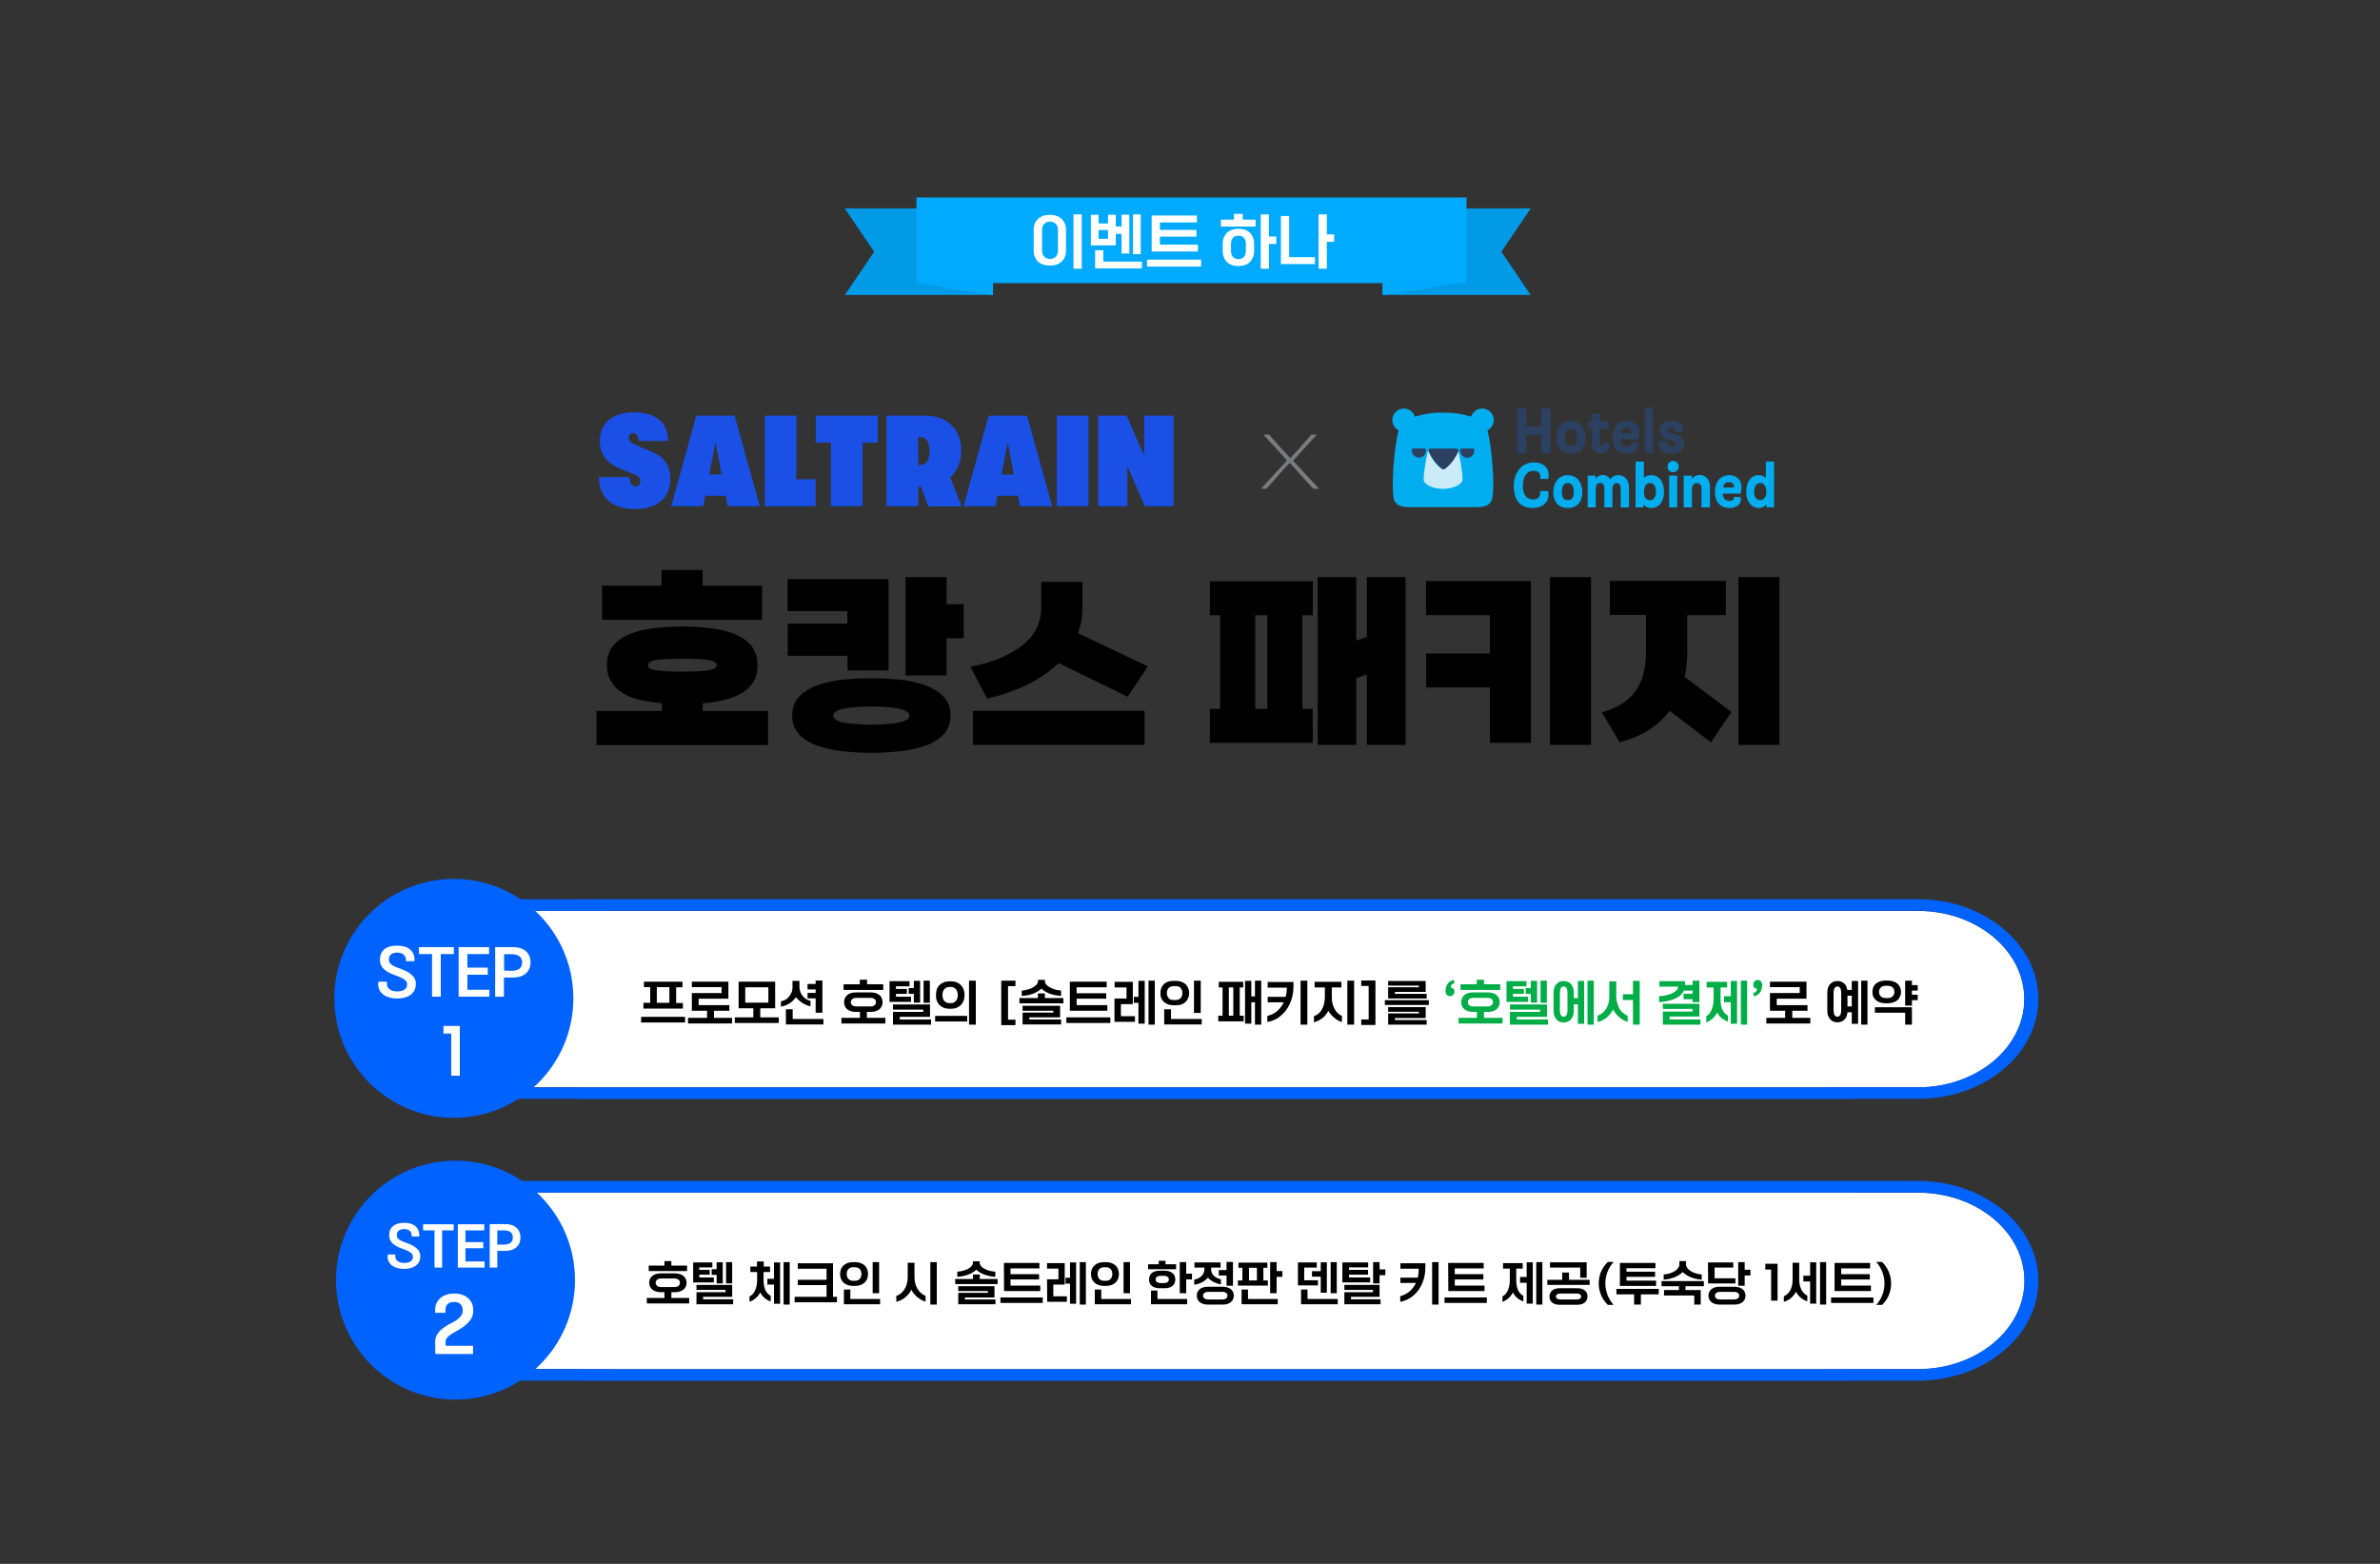
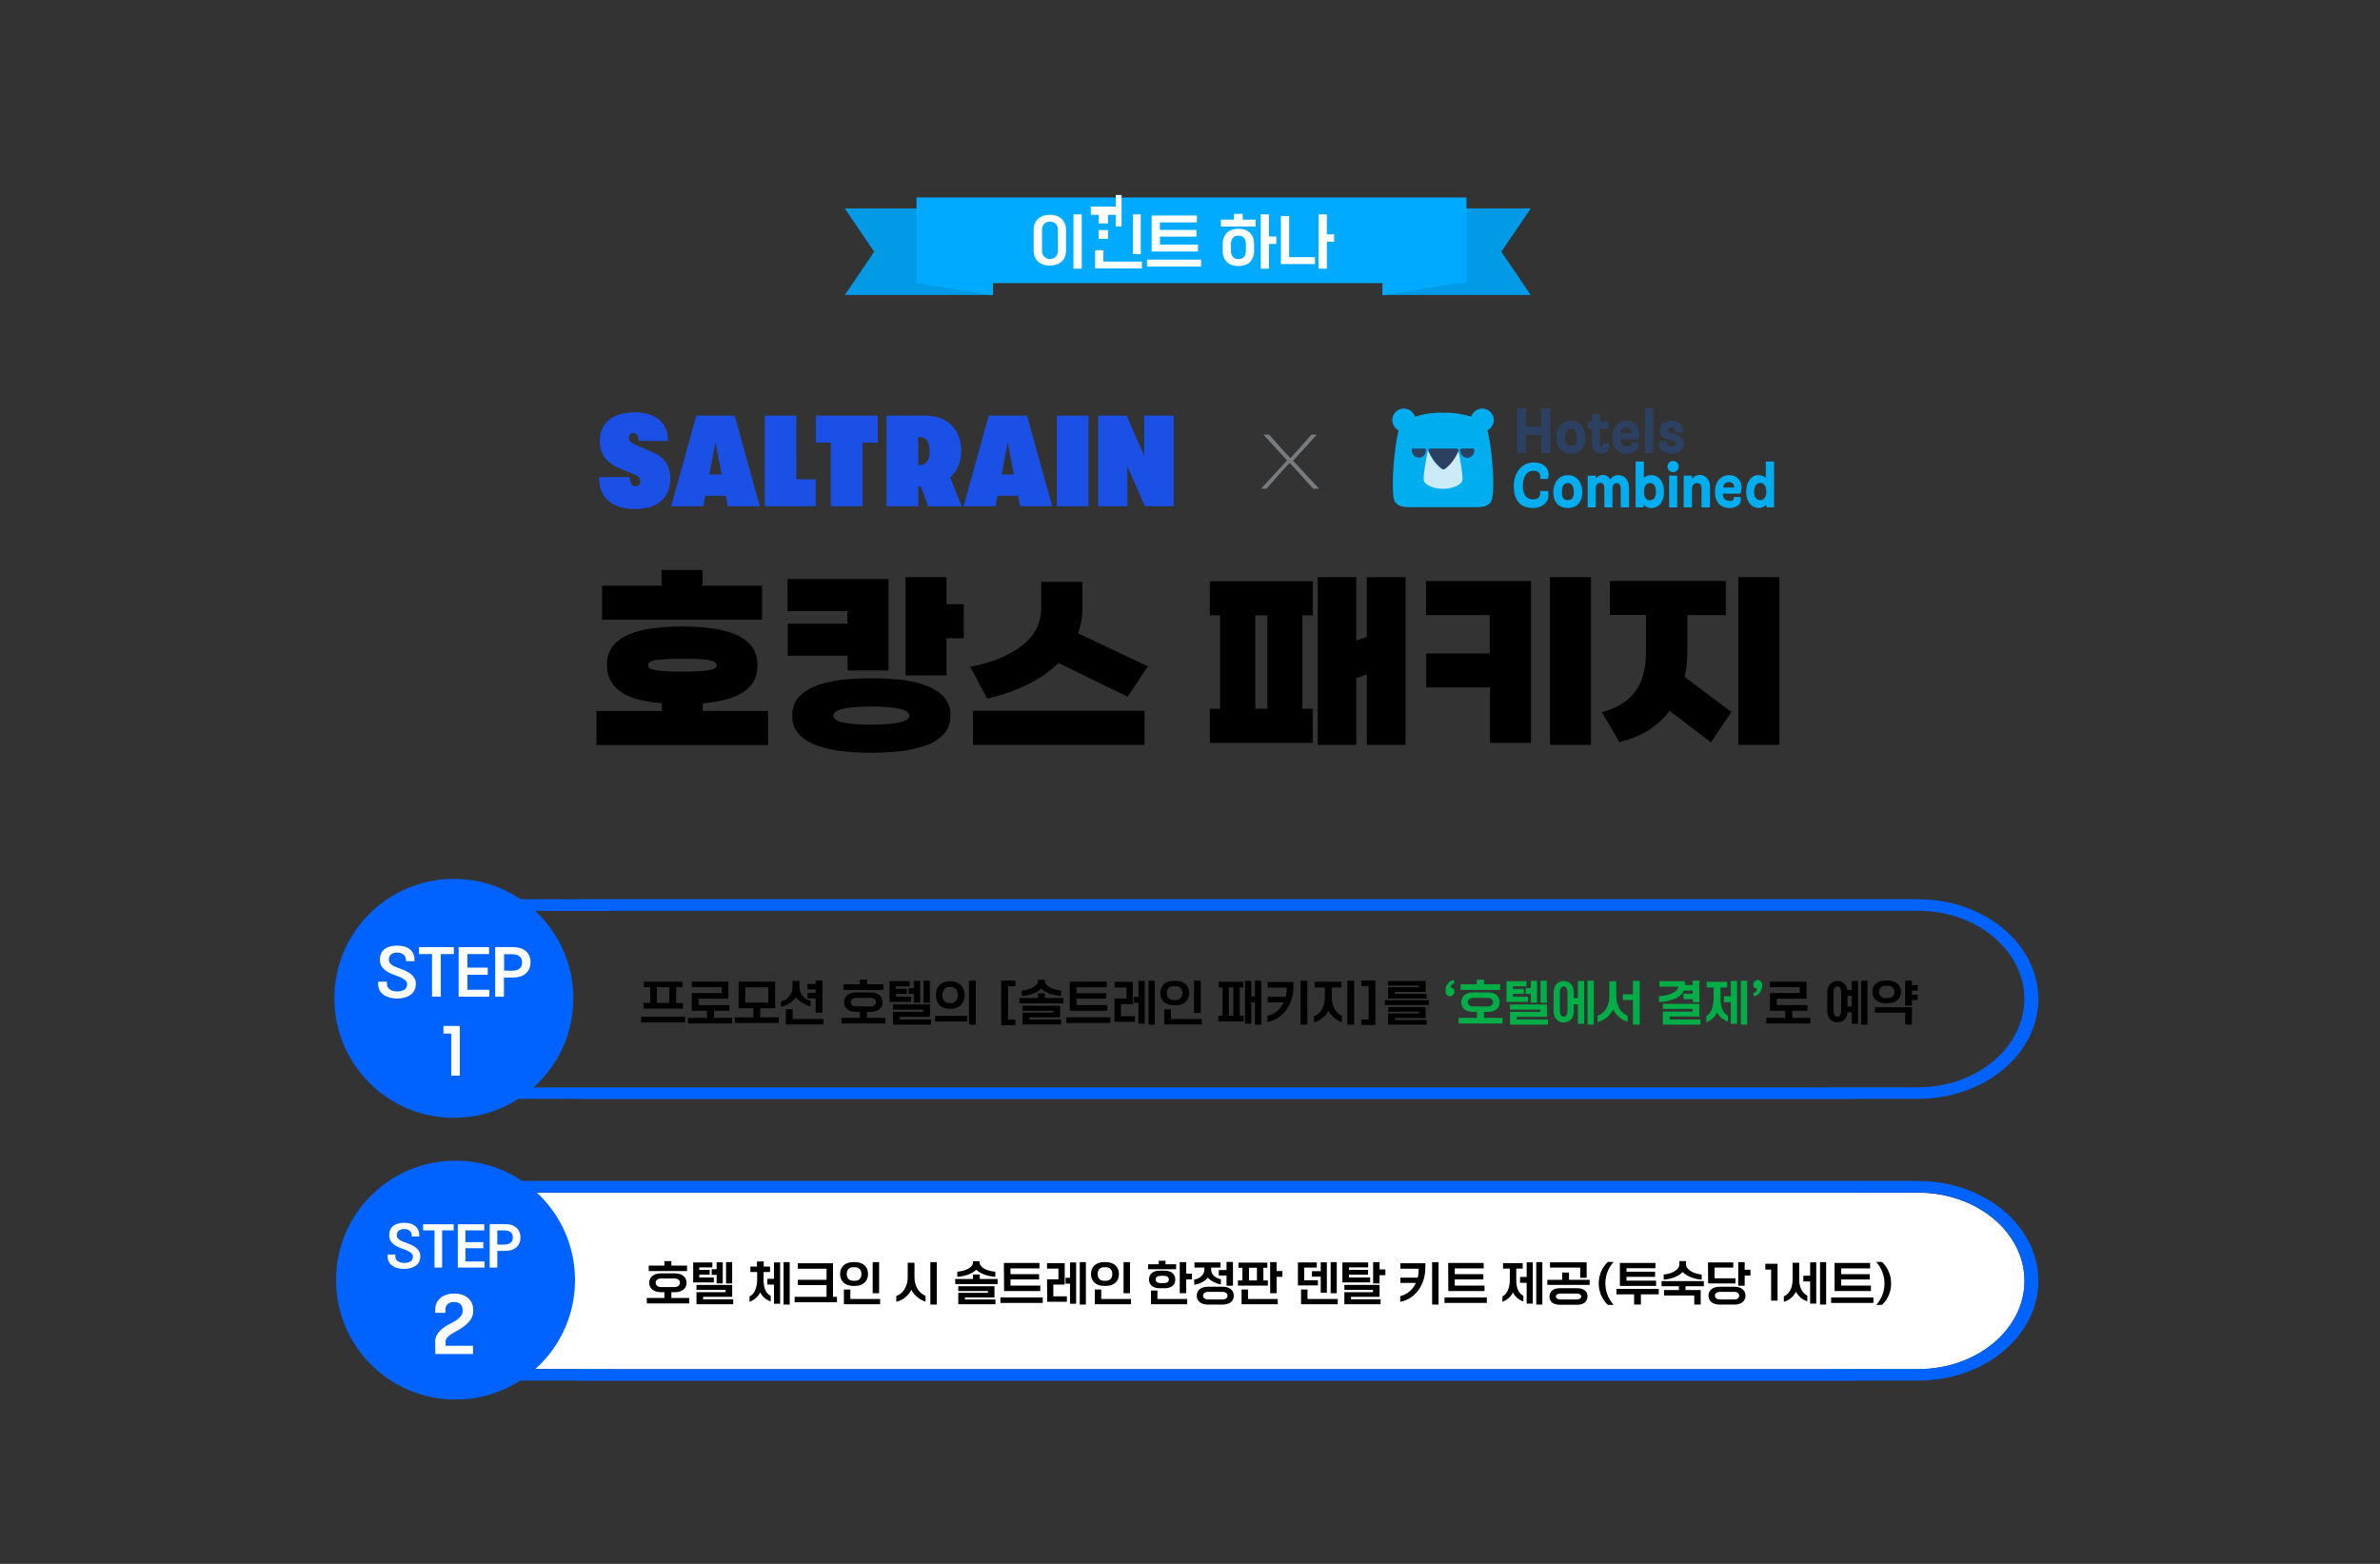
<svg xmlns="http://www.w3.org/2000/svg" xmlns:xlink="http://www.w3.org/1999/xlink" height="946.3px" id="레이어_1" style="" version="1.1" viewBox="0 0 1440 946.3" width="1440px" x="0px" xml:space="preserve" y="0px">
  <rect x="0" y="0" width="1440" height="946.3" fill="#333333" stroke="none" />
  <style type="text/css">
	.st0{clip-path:url(#SVGID_00000169531171861182601870000017471437911618006444_);fill:#009AE7;}
	.st1{clip-path:url(#SVGID_00000003799545369117311950000005009381449760338089_);fill:#009AE7;}
	.st2{clip-path:url(#SVGID_00000013159235462366174780000017921979506083402652_);fill:#00AAFF;}
	.st3{clip-path:url(#SVGID_00000075132527293482346330000012152398401087731337_);fill:#00AAFF;}
	.st4{clip-path:url(#SVGID_00000129920495262776162400000000251465311453184700_);fill:#00AAFF;}
	.st5{fill:#FFFFFF;}
	.st6{clip-path:url(#SVGID_00000124865974404501723790000004879984539994053271_);fill:#FFFFFF;}
	.st7{clip-path:url(#SVGID_00000100374120184017944180000003151456180531606694_);fill:#0062FF;}
	.st8{fill:none;}
	.st9{fill:#0062FF;}
	.st10{clip-path:url(#SVGID_00000108988663081796356980000002865494293842494337_);fill:#FFFFFF;}
	.st11{clip-path:url(#SVGID_00000141429100116601911050000009961170357889508757_);fill:#0062FF;}
	.st12{fill:#1A50E6;}
	.st13{fill:#797B7D;}
	.st14{fill:#2C4162;}
	.st15{fill:#00AEF0;}
	.st16{fill:#CBEBF8;}
	.st17{fill:#00AD46;}
</style>
  <path d="M392.1,402.5c0,1.7,1.7,2.6,5.3,3.1c3.5,0.6,8.6,0.8,15.5,0.8c6.7,0,11.9-0.2,15.5-0.8c3.4-0.5,5.2-1.4,5.2-3.1  c0-1.6-1.8-2.6-5.2-3.2c-3.6-0.5-8.8-0.7-15.5-0.7c-6.8,0-12,0.2-15.5,0.7C393.7,399.8,392.1,400.9,392.1,402.5z M364.3,354.4h36  v-9.5h24.8v9.5h36V375h-96.8V354.4z M367.2,402.5c0-4.6,1.2-8.4,3.6-11.5c2.3-2.9,5.5-5.3,9.6-7.1c4.1-1.7,8.9-3,14.5-3.7  c5.5-0.7,11.4-1.1,17.9-1.1c6.4,0,12.4,0.4,17.9,1.1s10.3,2,14.4,3.7c4.1,1.8,7.3,4.2,9.7,7.1c2.3,3.1,3.5,7,3.5,11.5  c0,4-0.8,7.3-2.4,10c-1.7,2.8-4,5-6.8,6.7c-3,1.9-6.5,3.2-10.6,4.2c-4.1,1.1-8.5,1.8-13.3,2.2v4.6h39.5v20.6H360.9v-20.6h39.5v-4.7  c-4.8-0.4-9.2-1.1-13.3-2c-4.1-1-7.6-2.3-10.4-4.2c-3-1.7-5.3-4-6.8-6.7C368.1,409.8,367.2,406.4,367.2,402.5z" />
  <path d="M527.2,438.5c7,0,12.6-0.5,16.8-1.3c4.1-0.8,6.2-2.3,6.2-4.2s-2.2-3.2-6.2-4.2c-4.2-0.8-9.8-1.3-16.8-1.3  c-7.1,0-12.7,0.5-16.8,1.3c-4.2,1-6.2,2.3-6.2,4.2s2,3.4,6.2,4.2C514.5,438,520.1,438.5,527.2,438.5z M572.7,386.3v22.4h-24.8v-59.5  h24.8v16.4h10.4v20.6h-10.4V386.3z M512.7,377.4v-7.6h-36.2v-19.4h61.1v55.3h-24.8v-8.9h-36.2v-19.4H512.7z M527.2,455.5  c-7.7,0-14.4-0.5-20.3-1.3c-6-1-10.9-2.3-15-4c-4.1-1.9-7.2-4.2-9.4-7c-2.2-2.9-3.2-6.4-3.2-10.3c0-3.8,1.1-7.3,3.2-10.2  c2.2-2.8,5.3-5,9.4-7c4.1-1.8,9-3.1,15-4.1c5.9-0.7,12.6-1.2,20.3-1.2c7.4,0,14.3,0.5,20.3,1.2c5.9,1,10.9,2.3,15,4.1  c4.1,1.9,7.2,4.2,9.4,7c2.2,2.9,3.2,6.4,3.2,10.2c0,4-1.1,7.4-3.2,10.3c-2.2,2.8-5.3,5-9.4,7c-4.1,1.7-9.1,3-15,4  C541.5,455,534.6,455.5,527.2,455.5z" />
  <path d="M588.7,430.1h103.8v20.6H588.7V430.1z M654.9,352.1v15.6c0,2.9-0.2,5.5-0.6,7.9c-0.5,2.6-1.2,5.2-2,7.6l42.2,20l-12.2,18.4  l-41.8-20.4c-10,9.8-24.4,17-43.2,21.6l-10.2-19.3c13.4-2.6,23.9-7.1,31.6-13.1c7.4-5.9,11.3-13.4,11.3-22.8v-15.5L654.9,352.1  L654.9,352.1z" />
  <path d="M759.5,428.9h7.3v-56.6h-7.3V428.9z M797.3,450.7V349.2h23.3v38.4l6.4-2.2v-36.2h23.4v101.5H827v-42.6l-6.4,2.2v40.4  L797.3,450.7L797.3,450.7z M794.3,449.5H732v-20.6h6.2v-56.6H732v-20.6h62.3v20.6H788v56.6h6.2L794.3,449.5L794.3,449.5z" />
  <path d="M962.6,450.7h-24.8V349.2h24.8V450.7z M901.4,395.4v-23.2h-38.6v-20.6h63.5v97.9h-24.8V416h-38.6v-20.6H901.4z" />
  <path d="M1076.6,450.7h-24.8V349.2h24.8V450.7z M1044.2,351.6v20.6h-23.3v22.4c0,5.4-0.6,10.4-1.6,15l28.3,21.2l-12.4,18.4l-25-19.1  c-3.4,4.6-7.6,8.3-12.5,11.6c-5,3.1-11,5.6-17.8,7.4L969.2,431c9.1-2.5,15.8-6.7,20.2-12.6c4.3-5.8,6.5-13.7,6.5-24v-22.3H974v-20.6  h70.2V351.6z" />
  <g>
    <g>
      <g>
        <g>
          <g>
            <g>
              <defs>
                <rect height="59" id="SVGID_1_" width="415.1" x="511.1" y="119.5" />
              </defs>
              <clipPath id="SVGID_00000127741798067147310110000017199079132304988564_">
                <use style="overflow:visible;" xlink:href="#SVGID_1_" />
              </clipPath>
              <polygon points="        600.8,178.6 511.1,178.6 528.9,152.3 511.1,126.1 600.8,126.1       " style="clip-path:url(#SVGID_00000127741798067147310110000017199079132304988564_);fill:#009AE7;" />
            </g>
          </g>
        </g>
      </g>
    </g>
    <g>
      <g>
        <g>
          <g>
            <g>
              <defs>
                <rect height="59" id="SVGID_00000165930077410089039600000017358237916573782958_" width="415.1" x="511.1" y="119.5" />
              </defs>
              <clipPath id="SVGID_00000051341973362051497050000005975975521187972770_">
                <use style="overflow:visible;" xlink:href="#SVGID_00000165930077410089039600000017358237916573782958_" />
              </clipPath>
              <polygon points="        926.2,178.6 836.5,178.6 836.5,126.1 926.2,126.1 908.4,152.3       " style="clip-path:url(#SVGID_00000051341973362051497050000005975975521187972770_);fill:#009AE7;" />
            </g>
          </g>
        </g>
      </g>
    </g>
    <g>
      <g>
        <g>
          <g>
            <g>
              <defs>
                <rect height="59" id="SVGID_00000103985902859187000520000004125987480125993381_" width="415.1" x="511.1" y="119.5" />
              </defs>
              <clipPath id="SVGID_00000002379328037386423830000014537271496130748812_">
                <use style="overflow:visible;" xlink:href="#SVGID_00000103985902859187000520000004125987480125993381_" />
              </clipPath>
              <rect height="51.8" style="clip-path:url(#SVGID_00000002379328037386423830000014537271496130748812_);fill:#00AAFF;" width="332.8" x="554.5" y="119.5" />
            </g>
          </g>
        </g>
      </g>
    </g>
    <g>
      <g>
        <g>
          <g>
            <g>
              <defs>
                <rect height="59" id="SVGID_00000183970281626902496390000001518213382379009428_" width="415.1" x="511.1" y="119.5" />
              </defs>
              <clipPath id="SVGID_00000033328259962139078590000010557193073599857805_">
                <use style="overflow:visible;" xlink:href="#SVGID_00000183970281626902496390000001518213382379009428_" />
              </clipPath>
              <polygon points="        554.5,171.3 600.8,178.6 600.8,171.3       " style="clip-path:url(#SVGID_00000033328259962139078590000010557193073599857805_);fill:#00AAFF;" />
            </g>
          </g>
        </g>
      </g>
    </g>
    <g>
      <g>
        <g>
          <g>
            <g>
              <defs>
                <rect height="59" id="SVGID_00000183227213105635701490000015284475788207699893_" width="415.1" x="511.1" y="119.5" />
              </defs>
              <clipPath id="SVGID_00000026866520765049233150000006241469050945894564_">
                <use style="overflow:visible;" xlink:href="#SVGID_00000183227213105635701490000015284475788207699893_" />
              </clipPath>
              <polygon points="        882.8,171.3 836.5,178.6 836.5,171.3       " style="clip-path:url(#SVGID_00000026866520765049233150000006241469050945894564_);fill:#00AAFF;" />
            </g>
          </g>
        </g>
      </g>
    </g>
  </g>
  <g>
    <path class="st5" d="M625.4,139.2c0-1.5,0.2-2.8,0.7-3.9c0.5-1.2,1.1-2.1,2-2.9c0.9-0.8,1.9-1.4,3.1-1.8c1.2-0.4,2.6-0.6,4-0.6   s2.8,0.2,4,0.6c1.2,0.4,2.2,1,3.1,1.8c0.9,0.8,1.5,1.8,2,2.9c0.5,1.2,0.7,2.5,0.7,3.9v12.3c0,1.5-0.2,2.8-0.7,3.9   c-0.5,1.2-1.1,2.1-2,2.9c-0.9,0.8-1.9,1.4-3.1,1.8c-1.2,0.4-2.6,0.6-4,0.6s-2.8-0.2-4-0.6c-1.2-0.4-2.3-1-3.1-1.8   c-0.9-0.8-1.5-1.8-2-2.9c-0.5-1.2-0.7-2.5-0.7-3.9V139.2z M640.1,139.1c0-1.5-0.4-2.7-1.3-3.6c-0.9-0.9-2-1.4-3.5-1.4   s-2.6,0.5-3.5,1.4s-1.3,2.1-1.3,3.6v12.6c0,1.5,0.4,2.7,1.3,3.6c0.9,0.9,2,1.4,3.5,1.4s2.6-0.5,3.5-1.4s1.3-2.1,1.3-3.6V139.1z    M649.5,129.7h5v32.9h-5V129.7z" />
-     <path class="st5" d="M660,130h4.7v5.2h5.7V130h4.7v7h3.5v-7.1h4.7v23.5h-4.7v-11.9h-3.5v7H660V130z M662.6,151.4h5v6.9h23.3v4.1   h-28.3V151.4z M670.4,144.5v-5.3h-5.7v5.3H670.4z M685.5,129.7h4.7v24.1h-4.7V129.7z" />
+     <path class="st5" d="M660,130h4.7v5.2h5.7V130h4.7v7h3.5v-7.1h4.7h-4.7v-11.9h-3.5v7H660V130z M662.6,151.4h5v6.9h23.3v4.1   h-28.3V151.4z M670.4,144.5v-5.3h-5.7v5.3H670.4z M685.5,129.7h4.7v24.1h-4.7V129.7z" />
    <path class="st5" d="M694,157.1h32.7v4.2H694V157.1z M696.8,130.4h27.4v4.2h-22.4v4.5h22.1v4.1h-22.1v4.8h23v4.2h-28V130.4z" />
    <path class="st5" d="M738.8,132.9h7.8v-3.5h5.3v3.5h7.8v4.2h-21v-4.2H738.8z M739.8,147.6c0-1.5,0.2-2.8,0.7-3.9   c0.5-1.1,1.1-2.1,1.9-2.9c0.8-0.8,1.8-1.4,3-1.8s2.5-0.6,3.9-0.6s2.7,0.2,3.9,0.6c1.2,0.4,2.1,1,3,1.8c0.8,0.8,1.5,1.8,1.9,2.9   c0.5,1.1,0.7,2.4,0.7,3.9v4.2c0,1.5-0.2,2.8-0.7,3.9c-0.5,1.1-1.1,2.1-1.9,2.9c-0.8,0.8-1.8,1.4-3,1.8c-1.2,0.4-2.4,0.6-3.9,0.6   c-1.4,0-2.7-0.2-3.9-0.6s-2.2-1-3-1.8s-1.5-1.8-1.9-2.9c-0.5-1.1-0.7-2.4-0.7-3.9V147.6z M744.8,151.9c0,1.5,0.4,2.7,1.2,3.6   c0.8,0.9,1.9,1.3,3.3,1.3c1.4,0,2.5-0.4,3.3-1.3c0.8-0.9,1.2-2.1,1.2-3.6v-4.4c0-1.5-0.4-2.7-1.2-3.6s-1.9-1.3-3.3-1.3   c-1.4,0-2.5,0.4-3.3,1.3c-0.8,0.9-1.2,2.1-1.2,3.6V151.9z M762.8,129.7h5v13.4h4.4v4.5h-4.4v15h-5V129.7z" />
    <path class="st5" d="M775,130.7h5v24.9h15.6v4.2H775V130.7z M797.8,129.7h5v12.1h4.4v4.5h-4.4v16.3h-5V129.7z" />
  </g>
  <g>
    <g>
      <g>
        <defs>
          <rect height="121" id="SVGID_00000004512434516540705680000012084987975924650680_" width="992.9" x="240.4" y="544" />
        </defs>
        <clipPath id="SVGID_00000060008738565564729100000002369673469822148237_">
          <use style="overflow:visible;" xlink:href="#SVGID_00000004512434516540705680000012084987975924650680_" />
        </clipPath>
-         <path d="M1160.5,658     c35.5,0,64.3-24,64.3-53.4c0-29.5-28.9-53.4-64.3-53.4h-56V658H1160.5L1160.5,658z M349.4,551.1V658h772V551.1H349.4z      M248.8,604.5c0,29.4,28.9,53.4,64.3,53.4h56V551.1h-56C277.7,551.1,248.8,575.1,248.8,604.5z" style="clip-path:url(#SVGID_00000060008738565564729100000002369673469822148237_);fill:#FFFFFF;" />
      </g>
    </g>
    <g>
      <g>
        <defs>
          <rect height="121" id="SVGID_00000182518112341714539330000014762458377420226961_" width="992.9" x="240.4" y="544" />
        </defs>
        <clipPath id="SVGID_00000105384446602999026650000012970311997790303406_">
          <use style="overflow:visible;" xlink:href="#SVGID_00000182518112341714539330000014762458377420226961_" />
        </clipPath>
        <path d="M1160.5,544.1h-56     v3.5v3.5h56c35.5,0,64.3,24,64.3,53.4s-28.9,53.4-64.3,53.4h-56v3.5v3.5h56c40.1,0,72.8-27.1,72.8-60.4     C1233.3,571.2,1200.6,544.1,1160.5,544.1z M349.4,544.1v3.5v3.5h772v-3.5v-3.5H349.4z M349.4,658v3.5v3.5h772v-3.5V658H349.4z      M313.2,544.1c-40.1,0-72.8,27.1-72.8,60.4c0,33.3,32.6,60.4,72.8,60.4h56v-3.5V658h-56c-35.5,0-64.3-24-64.3-53.4     c0-29.5,28.9-53.4,64.3-53.4h56v-3.5v-3.5L313.2,544.1L313.2,544.1z" style="clip-path:url(#SVGID_00000105384446602999026650000012970311997790303406_);fill:#0062FF;" />
      </g>
    </g>
  </g>
  <rect class="st8" height="141" width="141" x="202.7" y="532.8" />
  <circle class="st9" cx="274.6" cy="604.1" r="72.3" />
  <path class="st5" d="M228.8,595.4c0,6,5.3,8.8,11.5,8.8s11.3-2.8,11.3-8.8v-0.5c0-3.9-3.9-6.6-7.7-8.1l-4-1.5  c-2.1-0.8-4.6-2.1-4.6-4.5v-0.4c0-2.4,1.8-4,5.1-4s5.2,2,5.2,4.4v0.8h5.2v-0.8c0-5.4-3.8-8.6-10.5-8.6s-10.4,3-10.4,8.3v0.6  c0,4.7,4.3,7.2,8.1,8.6l3.4,1.3c2.3,0.9,4.9,2.3,4.9,4.2v0.6c0,2.5-2.1,4.1-6,4.1c-3.5,0-6.2-1.6-6.2-4.5V594h-5.2L228.8,595.4  L228.8,595.4z" />
  <polygon class="st5" points="261.4,603.1 266.7,603.1 266.7,577.3 274.6,577.3 274.6,573.1 253.5,573.1 253.5,577.3 261.4,577.3 " />
  <polygon class="st5" points="277.5,603.1 296.1,603.1 296.1,598.9 282.8,598.9 282.8,589.8 295.1,589.8 295.1,585.5 282.8,585.5   282.8,577.3 295.9,577.3 295.9,573.1 277.5,573.1 " />
  <path class="st5" d="M305,587.3v-9.9h4.5c3.1,0,6.4,0.9,6.4,5s-3.3,5-6.4,5L305,587.3L305,587.3z M299.6,603.1h5.3v-11.6h5.6  c6.3,0,10.5-3.4,10.5-9.2c0-5.9-4.2-9.2-10.5-9.2h-10.9V603.1z" />
  <polygon class="st5" points="273,650.9 278.2,650.9 278.2,620.8 268.3,620.8 268.3,625.4 273,625.4 " />
  <g>
    <g>
      <g>
        <defs>
          <rect height="121" id="SVGID_00000013910060919493556440000014578071565707988099_" width="991.9" x="241.4" y="714.5" />
        </defs>
        <clipPath id="SVGID_00000046331409276790548930000007930356858149599632_">
          <use style="overflow:visible;" xlink:href="#SVGID_00000013910060919493556440000014578071565707988099_" />
        </clipPath>
        <path d="M1160.6,828.5     c35.5,0,64.3-24,64.3-53.4c0-29.5-28.9-53.4-64.3-53.4h-55.9v106.9L1160.6,828.5L1160.6,828.5z M350.3,721.6v106.9h771.2V721.6     H350.3z M249.8,775c0,29.4,28.9,53.4,64.3,53.4H370V721.6h-55.9C278.6,721.6,249.8,745.6,249.8,775z" style="clip-path:url(#SVGID_00000046331409276790548930000007930356858149599632_);fill:#FFFFFF;" />
      </g>
    </g>
    <g>
      <g>
        <defs>
          <rect height="121" id="SVGID_00000126302335643471236300000015988272667478038954_" width="991.9" x="241.4" y="714.5" />
        </defs>
        <clipPath id="SVGID_00000011734928465390032430000017613388565815141307_">
          <use style="overflow:visible;" xlink:href="#SVGID_00000126302335643471236300000015988272667478038954_" />
        </clipPath>
        <path d="M1160.6,714.6h-55.9     v3.5v3.5h55.9c35.5,0,64.3,24,64.3,53.4s-28.9,53.4-64.3,53.4h-55.9v3.5v3.5h55.9c40.1,0,72.7-27.1,72.7-60.4     C1233.3,741.7,1200.7,714.6,1160.6,714.6z M350.3,714.6v3.5v3.5h771.2v-3.5v-3.5H350.3z M350.3,828.5v3.5v3.5h771.2V832v-3.5     H350.3z M314.1,714.6c-40.1,0-72.7,27.1-72.7,60.4c0,33.3,32.6,60.4,72.7,60.4H370v-3.5v-3.5h-55.9c-35.5,0-64.3-24-64.3-53.4     c0-29.5,28.9-53.4,64.3-53.4H370v-3.5v-3.5H314.1L314.1,714.6z" style="clip-path:url(#SVGID_00000011734928465390032430000017613388565815141307_);fill:#0062FF;" />
      </g>
    </g>
  </g>
  <rect class="st8" height="141" width="141" x="203.7" y="703.3" />
  <circle class="st9" cx="275.6" cy="774.6" r="72.3" />
  <g>
    <path d="M391.3,785.4H402v-3.5h-2.1c-4.4,0-7.1-2.3-7.1-5.7s2.6-5.7,7.1-5.7h8.4c4.4,0,7.1,2.3,7.1,5.7s-2.6,5.7-7.1,5.7h-2.1v3.5   H417v3.3h-25.6L391.3,785.4L391.3,785.4z M392.5,765.8h9.5v-2.7h4.2v2.7h9.5v3.3h-23.2V765.8z M408.1,778.8c2,0,3.3-1.1,3.3-2.6   s-1.3-2.6-3.3-2.6H400c-2,0-3.3,1.1-3.3,2.6s1.3,2.6,3.3,2.6H408.1z" />
    <path d="M419.3,763.9H431v3h-7.9v1.5h6.3v2.9h-6.3v1.7h8.8v3h-12.5v-12.1H419.3z M421.4,781.9H439v-1.4h-17.6v-3H443v7.2h-17.6v1.5   h18.2v3h-22.2V781.9z M433.6,771.4h-3V768h3v-4.2h3.7v12.8h-3.7V771.4z M439.3,763.7h3.7v12.9h-3.7V763.7z" />
    <path d="M453.6,784.4c2.4-1,4.5-4.7,4.5-9.7v-5H454v-3.3h4v-3.1h4.1v3.1h3.8v3.3H462v5c0,5,1.6,8,4.3,9.4v3.4   c-2.6-0.9-5.1-2.8-6.3-5.5c-1.3,2.7-3.9,4.8-6.5,5.7v-3.3H453.6z M468.3,777.3h-4v-3.5h4v-9.9h3.7v25h-3.7V777.3z M474.1,763.7h3.7   v25.7h-3.7V763.7z" />
    <path d="M480.8,784.7h19.3v-7.1h-17.4v-3.2h17.4v-6.7h-17.4v-3.3H504v20.3h2.4v3.3h-25.6V784.7z" />
    <path d="M516.3,778.1c-5.1,0-8-2.9-8-7.2s2.9-7.2,8-7.2h0.9c5.1,0,8,2.9,8,7.2s-2.9,7.2-8,7.2H516.3z M510.6,780.3h3.9v5.7h18v3.2   h-21.9V780.3z M517.4,775c2.3,0,3.8-1.6,3.8-4.1s-1.5-4.1-3.8-4.1h-1.3c-2.3,0-3.8,1.6-3.8,4.1s1.5,4.1,3.8,4.1H517.4z M528,763.7   h3.9v18.8H528V763.7z" />
    <path d="M542.2,784.2c4-1.2,7-5.7,7-11.3v-8.8h4.1v8.8c0,5,2.5,9.6,6.7,11.2v3.5c-3.4-0.9-7.2-4.1-8.6-7.2   c-1.8,3.7-5.2,6.4-9.1,7.3v-3.5H542.2z M562.9,763.7h3.9v25.7h-3.9V763.7z" />
    <path d="M577.9,773.9h10.8v-2.7h4.1v2.7h10.8v3.1H578L577.9,773.9L577.9,773.9z M579.2,769.5c5.3-0.4,9.5-2.7,9.5-5.6v-0.7h4v0.7   c0,2.9,4.2,5.2,9.5,5.6v3.1c-4.7-0.3-8.9-1.8-11.5-4.3c-2.6,2.5-6.8,4-11.5,4.3V769.5z M579.8,782.3h17.9v-1.1h-17.9v-2.9h21.9v6.8   h-17.9v1.2h18.5v2.9h-22.5V782.3z" />
    <path d="M605.3,785.1h25.6v3.3h-25.6V785.1z M607.4,764.2h21.5v3.3h-17.5v3.5h17.3v3.2h-17.3v3.7h18v3.3h-21.9L607.4,764.2   L607.4,764.2z" />
    <path d="M633.5,774.1h6.9v-6.5h-6.9v-3.3h10.7v13h-6.9v7.1h8.2v3.3h-11.9L633.5,774.1L633.5,774.1z M647.4,776.7h-2.7v-3.5h2.7   v-9.3h3.7v25h-3.7V776.7z M653.3,763.7h3.7v25.7h-3.7V763.7z" />
    <path d="M668.1,778.1c-5.1,0-8-2.9-8-7.2s2.9-7.2,8-7.2h0.9c5.1,0,8,2.9,8,7.2s-2.9,7.2-8,7.2H668.1z M662.4,780.3h3.9v5.7h18v3.2   h-21.9V780.3z M669.2,775c2.3,0,3.8-1.6,3.8-4.1s-1.5-4.1-3.8-4.1h-1.3c-2.3,0-3.8,1.6-3.8,4.1s1.5,4.1,3.8,4.1H669.2z    M679.8,763.7h3.9v18.8h-3.9V763.7z" />
    <path d="M694.7,765h6.4v-2.1h4.1v2.1h6.4v3h-17L694.7,765L694.7,765z M701.6,779.5c-3.7,0-6.4-1.8-6.4-5.3c0-3.6,2.7-5.3,6.4-5.3   h3.1c3.7,0,6.4,1.8,6.4,5.3c0,3.6-2.7,5.3-6.4,5.3H701.6z M696.4,780.9h3.9v5.1h18v3.2h-21.9V780.9z M704.2,776.4   c1.9,0,3-0.8,3-2.2s-1.1-2.2-3-2.2h-2c-1.8,0-3,0.8-3,2.2s1.2,2.2,3,2.2H704.2z M713.8,763.7h3.9v7h3.5v3.5h-3.5v8.3h-3.9V763.7z" />
    <path d="M722.5,774.3c3.6-0.6,6.2-3.1,6.2-6.1V767h-6v-3.1h15.8v3.1h-5.7v1.2c0,2.9,2.3,5.1,5.9,5.9v3.1c-3.2-0.6-6.1-2.1-7.9-4.1   c-1.9,2.3-4.7,3.7-8.2,4.3L722.5,774.3L722.5,774.3z M730.8,789.4c-4.1,0-6.7-2.1-6.7-5.4c0-3.3,2.6-5.4,6.7-5.4h9   c4.1,0,6.7,2.1,6.7,5.4c0,3.3-2.6,5.4-6.7,5.4H730.8z M739.6,786.3c1.9,0,3.1-0.9,3.1-2.3c0-1.4-1.2-2.3-3.1-2.3H731   c-1.9,0-3.1,0.9-3.1,2.3c0,1.4,1.2,2.3,3.1,2.3H739.6z M742.1,771.8h-4.7v-3.3h4.7v-4.9h3.9V778h-3.9V771.8z" />
    <path d="M749,774.8h2.7v-7.7h-2.4V764h17.5v3.1h-2.4v7.7h2.7v3.1H749V774.8z M751.2,780.3h3.9v5.7h18v3.2h-21.9V780.3z    M760.5,774.8v-7.7h-4.8v7.7H760.5z M768.5,763.7h3.9v5.4h3.5v3.5h-3.5v9.9h-3.9V763.7z" />
    <path d="M785.3,763.9h11.4v3.1h-7.6v7.7h8.3v3.1h-12.1L785.3,763.9L785.3,763.9z M787.2,780.3h3.9v5.7h18.3v3.2h-22.2V780.3z    M799.1,772.5h-5.3v-3.3h5.3v-5.4h3.7v18.4h-3.7V772.5z M805.1,763.7h3.7v18.8h-3.7V763.7z" />
    <path d="M812.2,763.9h15.6v3h-11.6v1.5h11.5v2.9h-11.5v1.7H829v3h-16.8V763.9z M813.4,781.9h17.3v-1.4h-17.3v-3h21.3v7.2h-17.3v1.5   h17.9v3h-21.9V781.9z M830.8,763.7h3.9v4.4h3.5v3.5h-3.5v5h-3.9V763.7z" />
    <path d="M847.2,784.3c4-1,7.5-3.7,9.5-8h-9.4v-3.2h10.5c0.4-1.6,0.6-3.5,0.6-5.4h-11.1v-3.3h15.1v2.6c0,10.8-6.5,19.2-15.2,20.7   L847.2,784.3L847.2,784.3z M866.5,763.7h3.9v25.7h-3.9V763.7z" />
    <path d="M874,785.1h25.6v3.3H874V785.1z M876.2,764.2h21.5v3.3h-17.5v3.5h17.3v3.2h-17.3v3.7h18v3.3h-21.9L876.2,764.2L876.2,764.2   z" />
    <path d="M909.1,784.4c2.4-1,4.4-4.7,4.4-9.7v-7.1h-4.1v-3.3h11.9v3.3h-3.9v7.1c0,5,1.6,8,4.3,9.4v3.4c-2.6-0.9-5.1-2.8-6.3-5.5   c-1.3,2.7-3.7,4.8-6.4,5.7L909.1,784.4L909.1,784.4z M923.7,776.2h-4v-3.5h4v-8.9h3.7v25h-3.7V776.2z M929.5,763.7h3.7v25.7h-3.7   V763.7z" />
    <path d="M936.2,774.4h9V770h4.1v4.4h12.5v3.1h-25.6V774.4z M954.4,779.5c3.9,0,6.1,1.9,6.1,5c0,3-2.3,5-6.1,5h-10.8   c-3.9,0-6.1-1.9-6.1-5c0-3,2.3-5,6.1-5H954.4z M937.8,763.8H960v9.4h-3.9V767h-18.3V763.8z M954.2,786.3c1.5,0,2.5-0.8,2.5-1.8   s-1-1.8-2.5-1.8h-10.3c-1.5,0-2.5,0.8-2.5,1.8s1,1.8,2.5,1.8H954.2z" />
    <path d="M972.8,789.6c-3.7-3.6-5.5-8.3-5.5-13s1.7-9.4,5.5-13h3.5c-3.3,3.6-5,8.3-5,13s1.8,9.4,5,13H972.8z" />
    <path d="M978,779.9h25.6v3.3h-10.8v6.2h-4.1v-6.2H978V779.9z M980.1,764.2h21.5v3.2h-17.5v2.1h17.3v3.1h-17.3v2.3h17.9v3.2h-21.9   V764.2z" />
    <path d="M1006.9,780.6h8.9v-2.3h-10.5v-3.1h25.6v3.1h-11.1v2.3h9.2v8.8h-3.9v-5.5h-18.3v-3.3H1006.9z M1006.6,771.2   c5.3-0.4,9.5-3.1,9.5-6.1v-2h4v2c0,3,4.2,5.6,9.5,6.1v3.1c-4.7-0.3-8.9-2-11.5-4.6c-2.6,2.6-6.8,4.3-11.5,4.6V771.2z" />
    <path d="M1033.4,763.9h15.3v3.1h-11.3v6.5h12.6v3.1h-16.5L1033.4,763.9L1033.4,763.9z M1040.4,789.4c-4.1,0-6.7-2.1-6.7-5.4   c0-3.3,2.6-5.4,6.7-5.4h9c4.1,0,6.7,2.1,6.7,5.4c0,3.3-2.6,5.4-6.7,5.4H1040.4z M1049.2,786.3c1.9,0,3.1-0.9,3.1-2.3   c0-1.4-1.2-2.3-3.1-2.3h-8.5c-1.9,0-3.1,0.9-3.1,2.3c0,1.4,1.2,2.3,3.1,2.3H1049.2z M1051.7,763.7h3.9v4.6h3.5v3.5h-3.5v6.2h-3.9   V763.7z" />
    <path d="M1071.6,768.2h-3.5v-3.5h7.4V787h-3.9V768.2z" />
    <path d="M1079.4,784.3c3-1.2,5.2-4.7,5.2-10v-10.2h4v10.2c0,5,2.1,8.3,4.9,9.7v3.4c-2.8-0.8-5.5-3.1-6.9-5.8   c-1.3,2.8-4.1,5.3-7.3,6.1v-3.4H1079.4z M1095.2,775.4h-4.1v-3.5h4.1v-8.1h3.7v25h-3.7V775.4z M1101.2,763.7h3.7v25.7h-3.7V763.7z" />
    <path d="M1107.9,785.1h25.6v3.3h-25.6V785.1z M1110,764.2h21.5v3.3H1114v3.5h17.3v3.2H1114v3.7h18v3.3h-22V764.2z" />
    <path d="M1135.2,789.6c3.3-3.6,5-8.3,5-13s-1.8-9.4-5-13h3.5c3.7,3.6,5.5,8.3,5.5,13s-1.7,9.4-5.5,13H1135.2z" />
  </g>
  <g>
    <path class="st5" d="M234.5,760.2c0,5.2,4.6,7.6,10,7.6s9.8-2.4,9.8-7.6v-0.4c0-3.4-3.4-5.8-6.7-7.1l-3.5-1.3c-1.8-0.7-4-1.8-4-3.8   v-0.4c0-2.1,1.6-3.5,4.5-3.5s4.5,1.7,4.5,3.8v0.7h4.6v-0.7c0-4.7-3.3-7.6-9.1-7.6c-5.7,0-9.1,2.7-9.1,7.2v0.6   c0,4.2,3.7,6.3,7.1,7.6l3,1.1c2.1,0.8,4.2,2.1,4.2,3.7v0.5c0,2.2-1.8,3.6-5.2,3.6c-3,0-5.4-1.4-5.4-3.9v-1.2h-4.6v1.1H234.5z" />
    <polygon class="st5" points="262.9,767 267.5,767 267.5,744.5 274.5,744.5 274.5,740.8 256,740.8 256,744.5 262.9,744.5  " />
    <polygon class="st5" points="277,767 293.2,767 293.2,763.3 281.6,763.3 281.6,755.3 292.4,755.3 292.4,751.6 281.6,751.6    281.6,744.5 293,744.5 293,740.8 277,740.8  " />
    <path class="st5" d="M300.9,753.1v-8.6h3.9c2.8,0,5.5,0.8,5.5,4.3s-2.8,4.3-5.5,4.3H300.9z M296.3,767h4.6v-10.1h4.9   c5.5,0,9.1-3,9.1-8.1s-3.6-8.1-9.1-8.1h-9.5V767L296.3,767z" />
    <path class="st5" d="M263.4,819.3h22.8v-5h-16.6v-2.5c0-2.1,1.8-3.8,6.8-6.5c6.4-3.5,9.9-7.3,9.9-11.6v-1.2c0-6.2-5-9.8-11.5-9.8   c-6.4,0-11.5,3.6-11.5,9.8v1.9h6.2v-1.9c0-2.5,1.6-4.7,5.2-4.7s5.2,2.2,5.2,4.7v1.2c0,2.3-2.8,5-7.2,7.1c-4.8,2.4-9.4,5.9-9.4,10.9   L263.4,819.3L263.4,819.3z" />
  </g>
  <g>
    <path class="st12" d="M362.4,288.7H381c0,3.6,1.3,5.6,3.6,5.6c1.8,0,2.8-1.3,2.8-3.1c0-2-1.1-3.1-3.8-4.2l-7.7-3.1   c-8.6-3.5-13-9-13-17.1c0-10.7,7.7-17.3,20.9-17.3c12.8,0,20.4,6.1,20.4,17.3h-17.8c-0.2-3.1-1.3-4.8-3.3-4.8   c-1.6,0-2.6,1.2-2.6,2.9c0,2,1.3,3.1,4.5,4.5l10.3,4.4c7.1,3.1,10.3,8.6,10.3,16c0,11.8-8.3,18.2-21.3,18.2   C370.6,308.1,362.4,301.2,362.4,288.7z" />
    <path class="st12" d="M426.7,300l-1.2,6.3h-19.4l15.2-54.8h23.2l15.2,54.8h-19.4l-1.2-6.3H426.7z M432.9,267.6l-3.7,19.5h7.4   L432.9,267.6z" />
    <path class="st12" d="M481.8,251.5V290h11.7v16.3h-30.8v-54.8L481.8,251.5z" />
    <path class="st12" d="M493.6,267.8v-16.3h37.5v16.3h-9.2v38.5h-19.2v-38.5H493.6z" />
    <path class="st12" d="M555.6,294.3v12h-19.2v-54.8h23.4c13.3,0,21.8,8.1,21.8,21.4c0,6.5-2.4,12.1-6.7,16l7,17.5h-20.3l-4.4-12   h-1.6V294.3z M555.6,281.4h1.2c3.5,0,5.6-2.8,5.6-8.5c0-5.5-2.2-8.5-5.6-8.5h-1.3L555.6,281.4z" />
    <path class="st12" d="M603.5,300l-1.2,6.3H583l15.2-54.8h23.2l15.2,54.8h-19.4L616,300H603.5z M609.7,267.6l-3.7,19.5h7.4   L609.7,267.6z" />
    <path class="st12" d="M658.6,251.5v54.8h-19.2v-54.8L658.6,251.5z" />
    <path class="st12" d="M681.7,251.5l10.6,24.4v-24.4h17.8v54.8h-17.4L682.1,282v24.3h-17.7v-54.8L681.7,251.5L681.7,251.5z" />
  </g>
  <g>
    <path class="st13" d="M778.7,278.6L764.4,263h3.5l7.7,8.7c1.6,1.8,3.3,3.5,5,5.4h0.3c1.7-1.9,3.1-3.6,4.9-5.4l7.6-8.7h3.3   l-14.3,15.8l15.7,16.9h-3.6l-8.5-9.4c-1.7-2-3.6-4.1-5.5-6h-0.4c-1.9,1.9-3.7,4-5.5,6l-8.3,9.4H763L778.7,278.6z" />
  </g>
  <polygon class="st14" points="917.9,274.3 917.9,247.1 923.5,247.1 923.5,258.1 932.5,258.1 932.5,247.1 938.1,247.1 938.1,274.3   932.5,274.3 932.5,263.2 923.5,263.2 923.5,274.3 " />
  <path class="st14" d="M946.9,264.9c0,3.4,1.1,4.8,3.6,4.8s3.6-1.3,3.6-4.8c0-3.3-1-5.5-3.6-5.5S946.9,261.6,946.9,264.9 M941.7,265  c0-5.5,3-10.4,8.8-10.4s8.8,4.9,8.8,10.4c0,5.1-2.7,9.5-8.8,9.5S941.7,270.1,941.7,265" />
  <path class="st14" d="M963.2,259.4h-2.5V255h2.5v-4.6h4.8v4.6h5.2v4.4H968v6.9c0,3.1,0.2,3.6,1.1,3.6c0.6,0,0.8-0.3,0.8-1  c0-0.3-0.1-0.7-0.1-0.7h3.6c0,0,0.3,0.7,0.3,1.7c0,3.1-2.2,4.5-4.9,4.5c-3.8,0-5.6-2-5.6-6.3L963.2,259.4L963.2,259.4z" />
  <path class="st14" d="M980.6,262.1h6.5c0.2-1.2-0.2-3.3-3.1-3.3C981.3,258.9,980.6,261.1,980.6,262.1 M987.1,268.4  c0-0.3-0.1-0.6-0.1-0.6h4c0,0,0.3,0.6,0.3,1.6c0,3.6-3.7,5.1-6.7,5.1c-6.1,0-9-4.1-9-9.6s2.7-10.3,8.7-10.3c4.5,0,7.4,3.1,7.4,7.3  c0,2.1-0.6,3.9-0.6,3.9h-10.7c0,2.9,1.4,4.4,4.2,4.4C986.6,270.2,987.1,269.2,987.1,268.4" />
  <rect class="st14" height="27.2" width="4.9" x="995.3" y="246.9" />
  <path class="st14" d="M1003.9,269.1c0-1.2,0.5-2.1,0.5-2.1h4.5c0,0-0.3,0.5-0.3,1.2c0,1.3,1.1,2,2.8,2c1.6,0,2.6-0.7,2.6-1.7  c0-1.3-1.2-1.8-3.4-2.3c-3-0.7-6.4-1.5-6.4-5.7c0-3.9,2.9-5.9,7.1-5.9c3.6,0,6.9,1.7,6.9,5.1c0,1-0.3,1.8-0.3,1.8h-4.5  c0,0,0.2-0.5,0.2-1c0-1.1-0.9-1.7-2.2-1.7c-1.8,0-2.5,0.7-2.5,1.6c0,1,1.2,1.5,3.3,2c3,0.7,6.6,1.5,6.6,5.9c0,4.1-2.9,6.2-7.4,6.2  C1006.7,274.5,1003.9,272.3,1003.9,269.1" />
  <path class="st15" d="M915.9,294.2c0-7.9,4.5-14.4,12.1-14.4c6,0,9,3.4,9,7.4c0,1.6-0.4,2.6-0.4,2.6h-4.8c0,0,0.2-0.4,0.2-1.4  c0-2-1.3-3.5-4.1-3.5c-4.4,0-6.5,3.8-6.5,9.2c0,4.4,1.5,8.1,6.4,8.1c2.1,0,4.1-1,4.1-4c0-0.6-0.1-1.1-0.1-1.1h4.8  c0,0,0.3,0.8,0.3,2.1c0,5.8-4.8,8.2-9.4,8.2C918.8,307.4,915.9,301.4,915.9,294.2" />
  <path class="st15" d="M945,297.8c0,3.4,1.1,4.8,3.6,4.8s3.6-1.3,3.6-4.8c0-3.3-1-5.5-3.6-5.5C945.9,292.3,945,294.5,945,297.8   M939.8,297.9c0-5.5,3-10.4,8.8-10.4s8.8,4.9,8.8,10.4c0,5.1-2.7,9.5-8.8,9.5S939.8,303,939.8,297.9" />
  <path class="st15" d="M974.2,290.1c1-1.5,2.6-2.6,4.8-2.6c4.2,0,6.6,3,6.6,7.5v12h-5v-11.1c0-2.5-0.9-3.6-2.5-3.6s-2.5,1.4-2.5,3.5  V307h-4.9v-11.2c0-2.5-0.9-3.6-2.6-3.6c-1.7,0-2.6,1.5-2.6,3.3V307h-4.9v-19.2h4.8v1.8h0.1c0.5-0.8,2-2.2,4.3-2.2  C971.9,287.4,973.5,288.6,974.2,290.1" />
  <path class="st15" d="M994.7,297.8c0,2.5,0.9,4.9,3.6,4.9c2.5,0,3.6-2.3,3.6-4.8c0-3-0.8-5.6-3.6-5.6  C995.6,292.2,994.7,295,994.7,297.8 M989.6,279.3h5v9.8h0.1c1-1,2.5-1.6,4.2-1.6c5.4,0,7.9,4.6,7.9,10.1c0,5.3-2.5,9.8-7.9,9.8  c-1.9,0-3.5-0.9-4.4-2.1h-0.1v1.7h-4.8V279.3z" />
  <path class="st15" d="M1009.9,287.8h4.9V307h-4.9V287.8z M1012.3,278.9c1.9,0,3.4,1.5,3.4,3.4s-1.5,3.4-3.4,3.4s-3.4-1.5-3.4-3.4  C1008.9,280.4,1010.4,278.9,1012.3,278.9" />
  <path class="st15" d="M1023.7,307h-5v-19.2h5v1.9h0.1c0.8-1.1,2.1-2.3,4.7-2.3c3.6,0,6.1,3,6.1,6.9V307h-5.1v-11.4  c0-2.1-1-3.3-2.7-3.3c-1.4,0-3.1,0.7-3.1,3.9L1023.7,307L1023.7,307z" />
  <path class="st15" d="M1042.6,295h6.5c0.2-1.2-0.2-3.3-3.1-3.3C1043.3,291.7,1042.6,294,1042.6,295 M1049.1,301.3  c0-0.3-0.1-0.6-0.1-0.6h4c0,0,0.3,0.6,0.3,1.6c0,3.6-3.7,5.1-6.7,5.1c-6.1,0-9-4.1-9-9.6s2.7-10.3,8.7-10.3c4.5,0,7.4,3.1,7.4,7.3  c0,2.1-0.6,3.9-0.6,3.9h-10.7c0,2.9,1.4,4.4,4.2,4.4C1048.6,303.1,1049.1,302,1049.1,301.3" />
  <path class="st15" d="M1061.3,297.8c0,3.4,1.8,4.8,3.8,4.8s3.6-1.7,3.6-4.8c0-3.7-1.5-5.6-3.6-5.6  C1062.8,292.3,1061.3,294.1,1061.3,297.8 M1073.4,307h-4.6v-1.6h-0.1c-0.8,0.9-2.5,2-4.6,2c-3.6,0-7.6-3-7.6-10  c0-5.9,3.2-9.9,7.3-9.9c2.1,0,3.6,0.7,4.5,1.6h0.1v-9.8h5L1073.4,307L1073.4,307z" />
  <g>
    <g>
      <path class="st15" d="M903.5,293.1c0-9.9-1.4-23.8-3.2-31.4c-0.7-3.1-2.2-5.4-4.5-7c-1.3-1-2.8-1.7-4.5-2.2    c-0.1,0-0.2-0.1-0.3-0.1c-6.1-2-11.9-2.8-17.9-2.7c-6-0.1-11.7,0.7-17.9,2.7c-0.1,0-0.2,0.1-0.3,0.1c-1.7,0.5-3.2,1.2-4.5,2.2    c-2.3,1.7-3.8,3.9-4.5,7c-1.8,7.6-3.2,21.5-3.2,31.4c0,2.6,0.1,4.8,0.3,6.6c0.2,2.1,0.6,3.6,1.2,4.2c1,1.1,2.4,3,8.3,3h0.1h40.9    h0.1c5.9,0,7.3-1.9,8.3-3c0.6-0.7,1-2.2,1.2-4.2C903.4,298,903.5,295.7,903.5,293.1z" />
      <g>
        <path class="st15" d="M849.4,261.2L849.4,261.2c-3.9,0-7-3.2-7-7c0-3.9,3.2-7,7-7c3.9,0,7,3.2,7,7     C856.4,258,853.3,261.2,849.4,261.2" />
        <path class="st15" d="M896.8,261.2L896.8,261.2c-3.9,0-7-3.2-7-7c0-3.9,3.2-7,7-7c3.9,0,7,3.2,7,7     C903.8,258,900.7,261.2,896.8,261.2" />
      </g>
      <g>
        <path class="st14" d="M854.3,271.7c-0.1,0.3-0.1,0.7-0.1,1.1c0.1,2.2,1.9,4,4.1,4.1c2.4,0.1,4.4-1.8,4.4-4.2c0-0.3,0-0.6-0.1-0.9     c-0.1-0.2-0.3-0.4-0.5-0.4h-7.3C854.6,271.3,854.4,271.5,854.3,271.7" />
        <path class="st14" d="M883.6,271.8c-0.1,0.3-0.1,0.7-0.1,1.1c0.1,2.2,1.9,4,4.1,4.1c2.4,0.1,4.4-1.9,4.4-4.3c0-0.3,0-0.6-0.1-0.9     c-0.1-0.2-0.3-0.4-0.5-0.4h-7.3C883.9,271.4,883.7,271.5,883.6,271.8" />
      </g>
    </g>
    <path class="st16" d="M884.9,289.5c0-3.7-1.7-13.5-2.7-17.3v-0.1l0,0c0,0.1,0,0.2,0,0.3c0,0.2,0,0.4-0.1,0.5l0,0   c-0.5,1.2-1.1,2.4-1.8,3.5c-1.1,1.9-2.4,3.7-4.2,5.4c-0.6,0.6-1.2,1.1-1.8,1.6c-0.4,0.3-0.8,0.5-1.2,0.5c-0.1,0-0.2,0-0.3,0   c-0.3-0.1-0.6-0.2-0.9-0.4c-0.5-0.4-0.9-0.8-1.3-1.2c-0.1-0.1-0.3-0.3-0.4-0.4c-1.8-1.7-3.1-3.5-4.2-5.4c-0.7-1.1-1.3-2.3-1.8-3.5   c-0.1-0.2-0.1-0.4-0.1-0.6c0-0.1,0-0.2,0-0.3l0,0v0.1c-1,3.8-2.7,13.5-2.7,17.3c0,0.3,0,0.6,0,0.8c0,0,0,0,0,0.1   c0,2.5,5.2,5.4,11.7,5.4s11.7-2.9,11.7-5.4c0,0,0,0,0-0.1C884.9,290,884.9,289.8,884.9,289.5z" />
    <path class="st14" d="M881.2,271.4L881.2,271.4L881.2,271.4c-0.1,0-0.2,0-0.2,0l0,0h-0.1l0,0h-15.4l0,0h-0.1l0,0h-0.1h-0.1l0,0   c-0.6,0.1-0.9,0.5-0.9,1c0,0.2,0,0.4,0.1,0.6c0.5,1.2,1.1,2.4,1.8,3.5c1.1,1.9,2.4,3.7,4.2,5.4c0.6,0.6,1.2,1.1,1.8,1.6   c0.4,0.3,0.8,0.5,1.2,0.5s0.8-0.1,1.2-0.5c0.6-0.5,1.2-1.1,1.8-1.6c1.8-1.7,3.1-3.5,4.2-5.4c0.7-1.1,1.3-2.3,1.8-3.5   c0.1-0.2,0.1-0.4,0.1-0.6C882.2,271.9,881.8,271.5,881.2,271.4z" />
  </g>
  <g>
    <path d="M387.9,615.3h26.6v3.4h-26.6V615.3z M389.3,606.8h4.1v-9.5h-3.8V594h23.3v3.4h-3.8v9.5h4.1v3.4h-23.9V606.8z M405,606.8   v-9.5h-7.6v9.5H405z" />
    <path d="M416.3,615.9h11.5v-4.3h-9.2v-10.7h18v-3.6h-18V594h22.1v10.3h-18v3.9h18.6v3.4H432v4.3h10.9v3.4h-26.6V615.9z" />
    <path d="M444.6,615.6h11.2v-5.5h-8.9V594H469v16.1H460v5.5h11.2v3.4h-26.6V615.6z M464.9,606.7v-9.3h-14v9.3H464.9z" />
    <path d="M472.5,605.9c1-0.2,1.9-0.5,2.8-1c0.9-0.5,1.6-1.2,2.2-2s1.1-1.6,1.5-2.6c0.4-1,0.5-1.9,0.5-3v-3.8h4.2v3.8   c0,1,0.2,1.9,0.5,2.8s0.8,1.7,1.4,2.5c0.6,0.7,1.3,1.4,2.1,1.9c0.8,0.5,1.7,0.9,2.7,1.1v3.3c-0.9-0.2-1.7-0.4-2.6-0.8   c-0.9-0.4-1.7-0.8-2.4-1.3c-0.8-0.5-1.5-1-2.1-1.6c-0.7-0.6-1.2-1.2-1.7-1.8c-1,1.4-2.3,2.7-3.8,3.7c-1.6,1-3.3,1.7-5.3,2V605.9z    M475.5,610.7h4.1v5.9h18.6v3.3h-22.7V610.7z M493.5,604.1h-4.9v-3.3h4.9v-2.1h-4.9v-3.3h4.9v-2.1h4.1v19.5h-4.1V604.1z" />
    <path d="M509.1,615.9h11.2v-3.6H518c-1.1,0-2.2-0.1-3.1-0.4c-0.9-0.3-1.7-0.7-2.3-1.2c-0.6-0.5-1.1-1.1-1.4-1.9   c-0.3-0.7-0.5-1.5-0.5-2.4c0-0.9,0.2-1.7,0.5-2.4s0.8-1.3,1.4-1.9c0.6-0.5,1.4-0.9,2.3-1.2c0.9-0.3,1.9-0.4,3.1-0.4h8.7   c1.1,0,2.2,0.1,3.1,0.4c0.9,0.3,1.7,0.7,2.3,1.2c0.6,0.5,1.1,1.1,1.4,1.9c0.3,0.7,0.5,1.5,0.5,2.4c0,0.9-0.2,1.7-0.5,2.4   c-0.3,0.7-0.8,1.3-1.4,1.9c-0.6,0.5-1.4,0.9-2.3,1.2c-0.9,0.3-1.9,0.4-3.1,0.4h-2.2v3.6h11.2v3.4h-26.6V615.9z M510.4,595.6h9.8   v-2.8h4.4v2.8h9.8v3.4h-24V595.6z M526.6,609c1,0,1.9-0.2,2.5-0.7s0.9-1.1,0.9-1.9c0-0.8-0.3-1.4-0.9-1.9s-1.4-0.7-2.5-0.7h-8.4   c-1,0-1.9,0.2-2.5,0.7c-0.6,0.5-0.9,1.1-0.9,1.9c0,0.8,0.3,1.4,0.9,1.9c0.6,0.5,1.4,0.7,2.5,0.7H526.6z" />
    <path d="M538.2,593.7h12.1v3.1h-8.2v1.6h6.6v3h-6.6v1.7h9.1v3.1h-13V593.7z M540.3,612.3h18.3v-1.4h-18.3v-3.1h22.4v7.5h-18.3v1.6   h18.9v3.1h-23V612.3z M552.9,601.4h-3.1v-3.5h3.1v-4.4h3.8v13.2h-3.8V601.4z M558.8,593.4h3.8v13.4h-3.8V593.4z" />
    <path d="M565.8,614.7h19.4v3.4h-19.4V614.7z M574.5,610.4c-1.3,0-2.5-0.2-3.5-0.6c-1-0.4-1.9-1-2.6-1.7c-0.7-0.7-1.2-1.6-1.6-2.6   s-0.5-2.2-0.5-3.4s0.2-2.4,0.5-3.4s0.9-1.9,1.6-2.6c0.7-0.7,1.6-1.3,2.6-1.7c1-0.4,2.2-0.6,3.5-0.6h0.8c1.3,0,2.5,0.2,3.5,0.6   c1,0.4,1.9,1,2.6,1.7c0.7,0.7,1.2,1.6,1.6,2.6s0.6,2.2,0.6,3.4s-0.2,2.4-0.6,3.4s-0.9,1.9-1.6,2.6c-0.7,0.7-1.6,1.3-2.6,1.7   c-1,0.4-2.2,0.6-3.5,0.6H574.5z M575.5,607c0.6,0,1.1-0.1,1.6-0.4c0.5-0.2,0.9-0.6,1.3-1c0.3-0.4,0.6-0.9,0.8-1.5   c0.2-0.6,0.3-1.3,0.3-2c0-0.7-0.1-1.4-0.3-2c-0.2-0.6-0.5-1.1-0.8-1.5c-0.3-0.4-0.8-0.8-1.3-1c-0.5-0.2-1-0.4-1.6-0.4h-1.3   c-0.6,0-1.1,0.1-1.6,0.4c-0.5,0.2-0.9,0.6-1.3,1c-0.3,0.4-0.6,0.9-0.8,1.5c-0.2,0.6-0.3,1.3-0.3,2c0,0.7,0.1,1.4,0.3,2   c0.2,0.6,0.5,1.1,0.8,1.5c0.3,0.4,0.8,0.8,1.3,1c0.5,0.2,1,0.4,1.6,0.4H575.5z M586.3,593.4h4.1V620h-4.1V593.4z" />
    <path d="M605.8,593.4h8.6v3.3h-4.5v20.3h4.5v3.3h-8.6V593.4z" />
    <path d="M616.8,603.9H628v-2.8h4.2v2.8h11.2v3.2h-26.6V603.9z M618.2,599.4c1.4-0.1,2.7-0.3,3.8-0.7c1.2-0.3,2.2-0.8,3.1-1.3   c0.9-0.5,1.6-1.1,2.1-1.7c0.5-0.6,0.8-1.3,0.8-2.1v-0.7h4.2v0.7c0,0.8,0.3,1.5,0.8,2.1c0.5,0.6,1.2,1.2,2.1,1.7   c0.9,0.5,1.9,0.9,3.1,1.3c1.2,0.3,2.5,0.6,3.8,0.7v3.2c-2.5-0.1-4.7-0.6-6.8-1.3c-2.1-0.8-3.8-1.8-5.1-3.1   c-1.4,1.3-3.1,2.3-5.1,3.1c-2.1,0.8-4.3,1.2-6.8,1.3V599.4z M618.7,612.7h18.6v-1.1h-18.6v-3h22.7v7h-18.6v1.3H642v3h-23.3V612.7z" />
    <path d="M645.2,615.6h26.6v3.4h-26.6V615.6z M647.4,594h22.2v3.4h-18.2v3.6h17.9v3.3h-17.9v3.9h18.6v3.4h-22.7V594z" />
    <path d="M674.4,604.2h7.2v-6.7h-7.2v-3.4h11v13.5h-7.2v7.3h8.5v3.4h-12.4V604.2z M688.8,606.8H686v-3.6h2.8v-9.7h3.8v25.9h-3.8   V606.8z M694.9,593.4h3.8V620h-3.8V593.4z" />
    <path d="M710.3,608.3c-1.3,0-2.5-0.2-3.5-0.5c-1-0.4-1.9-0.9-2.6-1.5c-0.7-0.7-1.2-1.4-1.6-2.4s-0.5-1.9-0.5-3c0-1.1,0.2-2.1,0.5-3   c0.4-0.9,0.9-1.7,1.6-2.4c0.7-0.7,1.6-1.2,2.6-1.5c1-0.4,2.2-0.5,3.5-0.5h0.9c1.3,0,2.5,0.2,3.5,0.5c1,0.4,1.9,0.9,2.6,1.5   c0.7,0.7,1.2,1.4,1.6,2.4c0.4,0.9,0.6,1.9,0.6,3c0,1.1-0.2,2.1-0.6,3s-0.9,1.7-1.6,2.4c-0.7,0.7-1.6,1.2-2.6,1.5   c-1,0.4-2.2,0.5-3.5,0.5H710.3z M704.4,610.7h4.1v5.9h18.6v3.3h-22.7V610.7z M711.4,605.1c1.2,0,2.2-0.4,2.9-1.1s1.1-1.8,1.1-3.1   c0-1.3-0.4-2.3-1.1-3.1c-0.7-0.8-1.7-1.1-2.9-1.1H710c-1.2,0-2.2,0.4-2.9,1.1c-0.7,0.8-1.1,1.8-1.1,3.1c0,1.3,0.4,2.3,1.1,3.1   c0.7,0.8,1.7,1.1,2.9,1.1H711.4z M722.4,593.4h4.1v19.5h-4.1V593.4z" />
    <path d="M737.1,614.6h2.6v-17.1h-2.3v-3.4h14.8v3.4h-2.1v17.1h2.4v3.4h-15.4V614.6z M746.2,614.6v-17.1h-2.7v17.1H746.2z    M753.3,593.5h3.8v9.4h2.2v-9.5h3.8V620h-3.8v-13.5h-2.2v12.9h-3.8V593.5z" />
    <path d="M766.9,614.7c2.1-0.5,4-1.4,5.7-2.8c1.7-1.4,3.1-3.2,4.1-5.4H767v-3.3h10.9c0.2-0.9,0.4-1.8,0.5-2.7   c0.1-0.9,0.2-1.9,0.2-2.9H767v-3.4h15.6v2.7c0,2.8-0.4,5.4-1.2,7.9c-0.8,2.4-1.9,4.6-3.3,6.5c-1.4,1.9-3.1,3.4-5,4.7   c-1.9,1.2-4,2-6.3,2.4V614.7z M786.9,593.4h4.1V620h-4.1V593.4z" />
    <path d="M795.1,614.8c1-0.3,1.9-0.8,2.7-1.5c0.8-0.7,1.5-1.5,2-2.5c0.6-1,1-2.1,1.3-3.3s0.5-2.6,0.5-4v-6h-6.2v-3.4h16.2v3.4h-5.8   v6c0,1.3,0.1,2.5,0.4,3.7c0.3,1.2,0.7,2.2,1.2,3.2c0.5,1,1.2,1.8,1.9,2.6c0.8,0.7,1.6,1.3,2.6,1.7v3.7c-0.8-0.2-1.6-0.6-2.4-1   c-0.8-0.5-1.6-1-2.3-1.6c-0.7-0.6-1.4-1.3-2-2c-0.6-0.7-1.1-1.5-1.5-2.2c-0.9,1.8-2.1,3.3-3.7,4.5c-1.5,1.2-3.2,2-5,2.5V614.8z    M815.2,593.4h4.1V620h-4.1V593.4z" />
    <path d="M823.6,616.9h4.5v-20.3h-4.5v-3.3h8.6v26.9h-8.6V616.9z" />
    <path d="M837.9,605.2h26.6v2.9h-26.6V605.2z M839.9,597.4h18.6v-1h-18.6v-2.8h22.7v6.6H844v1.2h19.2v2.8h-23.3V597.4z M839.9,613.2   h18.6v-1h-18.6v-2.8h22.7v6.6H844v1.2h19.2v2.8h-23.3V613.2z" />
    <path class="st17" d="M880,594.9c-0.7,0.2-1.3,0.5-1.7,1c-0.4,0.5-0.6,1-0.6,1.6c0.7,0.1,1.3,0.4,1.7,0.8c0.4,0.4,0.6,1,0.6,1.8   c0,0.8-0.3,1.4-0.8,1.9c-0.5,0.5-1.1,0.8-1.9,0.8c-0.4,0-0.8-0.1-1.1-0.2c-0.3-0.1-0.6-0.4-0.9-0.7c-0.3-0.3-0.4-0.7-0.6-1.1   c-0.1-0.4-0.1-1-0.1-1.6c0.3-3.5,2-5.6,5-6.3L880,594.9z" />
    <path class="st17" d="M882.4,615.9h11.2v-3.6h-2.2c-1.1,0-2.2-0.1-3.1-0.4c-0.9-0.3-1.7-0.7-2.3-1.2c-0.6-0.5-1.1-1.1-1.4-1.9   c-0.3-0.7-0.5-1.5-0.5-2.4c0-0.9,0.2-1.7,0.5-2.4c0.3-0.7,0.8-1.3,1.4-1.9c0.6-0.5,1.4-0.9,2.3-1.2s1.9-0.4,3.1-0.4h8.7   c1.1,0,2.2,0.1,3.1,0.4c0.9,0.3,1.7,0.7,2.3,1.2c0.6,0.5,1.1,1.1,1.4,1.9s0.5,1.5,0.5,2.4c0,0.9-0.2,1.7-0.5,2.4   c-0.3,0.7-0.8,1.3-1.4,1.9c-0.6,0.5-1.4,0.9-2.3,1.2c-0.9,0.3-1.9,0.4-3.1,0.4h-2.2v3.6h11.2v3.4h-26.6V615.9z M883.7,595.6h9.8   v-2.8h4.4v2.8h9.8v3.4h-24V595.6z M899.9,609c1,0,1.9-0.2,2.5-0.7s0.9-1.1,0.9-1.9c0-0.8-0.3-1.4-0.9-1.9s-1.4-0.7-2.5-0.7h-8.4   c-1,0-1.9,0.2-2.5,0.7c-0.6,0.5-0.9,1.1-0.9,1.9c0,0.8,0.3,1.4,0.9,1.9c0.6,0.5,1.4,0.7,2.5,0.7H899.9z" />
    <path class="st17" d="M911.5,593.7h12.1v3.1h-8.2v1.6h6.6v3h-6.6v1.7h9.1v3.1h-13V593.7z M913.6,612.3h18.3v-1.4h-18.3v-3.1h22.4   v7.5h-18.3v1.6h18.9v3.1h-23V612.3z M926.2,601.4h-3.1v-3.5h3.1v-4.4h3.8v13.2h-3.8V601.4z M932.1,593.4h3.8v13.4h-3.8V593.4z" />
    <path class="st17" d="M940,600.7c0-1.1,0.1-2.1,0.4-3c0.3-0.9,0.7-1.6,1.3-2.2s1.2-1.1,1.9-1.4s1.6-0.5,2.5-0.5s1.7,0.2,2.5,0.5   s1.4,0.8,1.9,1.4s1,1.4,1.3,2.2c0.3,0.9,0.4,1.9,0.4,3v3.3h2.5v-10.4h3.8v25.9h-3.8v-11.8h-2.5v3.9c0,1.1-0.1,2.1-0.4,3   c-0.3,0.9-0.7,1.6-1.3,2.2c-0.5,0.6-1.2,1.1-1.9,1.4s-1.6,0.5-2.5,0.5s-1.7-0.2-2.5-0.5s-1.4-0.8-1.9-1.4c-0.5-0.6-1-1.4-1.3-2.2   c-0.3-0.9-0.4-1.9-0.4-3V600.7z M948.4,600.6c0-1.1-0.2-2-0.6-2.7c-0.4-0.7-1-1-1.7-1c-0.7,0-1.3,0.3-1.7,1   c-0.4,0.7-0.6,1.6-0.6,2.7v10.9c0,1.1,0.2,2,0.6,2.7c0.4,0.7,1,1,1.7,1c0.7,0,1.3-0.3,1.7-1c0.4-0.7,0.6-1.6,0.6-2.7V600.6z    M960.5,593.4h3.8V620h-3.8V593.4z" />
    <path class="st17" d="M966.5,614.6c1-0.3,2-0.8,2.9-1.5c0.9-0.7,1.6-1.6,2.3-2.6s1.1-2.2,1.5-3.5c0.4-1.3,0.5-2.6,0.5-4.1v-9.1h4.2   v9.1c0,1.3,0.2,2.5,0.5,3.8c0.3,1.2,0.8,2.3,1.3,3.4s1.3,1.9,2.2,2.7c0.9,0.8,1.8,1.4,2.9,1.8v3.7c-0.9-0.2-1.8-0.6-2.7-1.1   c-0.9-0.5-1.7-1.1-2.5-1.8c-0.8-0.7-1.5-1.4-2.1-2.2c-0.6-0.8-1.1-1.6-1.5-2.4c-0.5,1-1,1.8-1.7,2.7s-1.4,1.6-2.2,2.2   c-0.8,0.7-1.7,1.2-2.6,1.7c-0.9,0.5-1.9,0.8-2.9,1V614.6z M988,605.1h-6.1v-3.5h6.1v-8.1h4.1V620H988V605.1z" />
    <path class="st17" d="M1003.8,602.8c1.8-0.1,3.4-0.3,4.8-0.7c1.4-0.3,2.6-0.8,3.6-1.3c1-0.5,1.7-1.1,2.3-1.7   c0.5-0.7,0.8-1.3,0.9-2.1H1004v-3.3h15.5v2.3h4.6v-2.6h4.1v13h-4.1v-1.8h-5.5v-3.3h5.5v-1.9h-5.2c-0.5,1-1.2,2-2.1,2.8   c-0.9,0.8-2.1,1.5-3.4,2.1c-1.3,0.6-2.8,1-4.4,1.4c-1.6,0.3-3.4,0.6-5.2,0.7V602.8z M1006.1,612.1h18v-1.6h-18v-3.1h22.1v7.7h-18   v1.8h18.6v3.1h-22.7V612.1z" />
    <path class="st17" d="M1032.2,614.9c0.6-0.2,1.2-0.7,1.8-1.3c0.6-0.6,1-1.3,1.4-2.2c0.4-0.9,0.7-1.9,1-3c0.2-1.1,0.4-2.3,0.4-3.6   v-7.3h-4.2v-3.4h12.4v3.4h-4v7.3c0,2.6,0.4,4.7,1.2,6.3c0.8,1.6,1.9,2.7,3.3,3.5v3.6c-1.4-0.5-2.6-1.2-3.8-2.1s-2.1-2.1-2.7-3.5   c-0.7,1.4-1.6,2.6-2.8,3.7c-1.2,1.1-2.4,1.8-3.8,2.3V614.9z M1047.2,606.4h-4.1v-3.6h4.1v-9.2h3.8v25.9h-3.8V606.4z M1053.3,593.4   h3.8V620h-3.8V593.4z" />
    <path class="st17" d="M1060.8,600.9c0.7-0.2,1.3-0.5,1.7-1s0.6-1,0.6-1.6c-0.7-0.1-1.3-0.4-1.7-0.8c-0.4-0.4-0.6-1-0.6-1.8   c0-0.8,0.3-1.4,0.8-1.9s1.1-0.8,1.9-0.8c0.4,0,0.7,0.1,1.1,0.2c0.3,0.1,0.7,0.4,0.9,0.7s0.4,0.7,0.6,1.1c0.1,0.4,0.1,1,0.1,1.6   c-0.3,3.5-2,5.6-5,6.3L1060.8,600.9z" />
    <path d="M1068.6,615.9h11.5v-4.3h-9.2v-10.7h18v-3.6h-18V594h22.1v10.3h-18v3.9h18.6v3.4h-9.2v4.3h10.9v3.4h-26.6V615.9z" />
    <path d="M1105.6,600.7c0-1.1,0.1-2.1,0.4-3c0.3-0.9,0.7-1.6,1.3-2.2s1.2-1.1,1.9-1.4s1.6-0.5,2.5-0.5c1.6,0,2.9,0.5,4,1.4   c1.1,0.9,1.7,2.3,2,4h2.7v-5.4h3.8v25.9h-3.8v-7h-2.6c-0.1,1-0.3,1.8-0.6,2.6c-0.3,0.8-0.8,1.4-1.3,1.9c-0.5,0.5-1.1,0.9-1.9,1.2   s-1.5,0.4-2.3,0.4c-0.9,0-1.7-0.2-2.5-0.5s-1.4-0.8-1.9-1.4c-0.5-0.6-1-1.4-1.3-2.2c-0.3-0.9-0.4-1.9-0.4-3V600.7z M1114,600.6   c0-1.1-0.2-2-0.6-2.7c-0.4-0.7-1-1-1.7-1c-0.7,0-1.3,0.3-1.7,1c-0.4,0.7-0.6,1.6-0.6,2.7v10.9c0,1.1,0.2,2,0.6,2.7   c0.4,0.7,1,1,1.7,1c0.7,0,1.3-0.3,1.7-1c0.4-0.7,0.6-1.6,0.6-2.7V600.6z M1120.4,609v-6.5h-2.6v6.5H1120.4z M1126.1,593.4h3.8V620   h-3.8V593.4z" />
    <path d="M1141.1,607.1c-1.3,0-2.5-0.2-3.5-0.5s-1.9-0.8-2.6-1.4c-0.7-0.6-1.2-1.3-1.6-2.2s-0.5-1.8-0.5-2.8s0.2-1.9,0.5-2.8   s0.9-1.6,1.6-2.2c0.7-0.6,1.6-1.1,2.6-1.4s2.2-0.5,3.5-0.5h0.8c1.3,0,2.5,0.2,3.5,0.5s1.9,0.8,2.6,1.4c0.7,0.6,1.2,1.3,1.6,2.2   s0.6,1.8,0.6,2.8s-0.2,1.9-0.6,2.8s-0.9,1.6-1.6,2.2c-0.7,0.6-1.6,1.1-2.6,1.4s-2.2,0.5-3.5,0.5H1141.1z M1134.4,609.5h22.4V620   h-4.1v-7.2h-18.3V609.5z M1142.2,603.9c1.2,0,2.2-0.3,2.9-1c0.7-0.7,1.1-1.5,1.1-2.7s-0.4-2-1.1-2.7c-0.7-0.7-1.7-1-2.9-1h-1.3   c-1.2,0-2.2,0.3-2.9,1c-0.7,0.7-1.1,1.5-1.1,2.7s0.4,2,1.1,2.7c0.7,0.7,1.7,1,2.9,1H1142.2z M1152.7,593.4h4.1v2.7h3.5v3.3h-3.5   v2.5h3.5v3.3h-3.5v3.3h-4.1V593.4z" />
  </g>
</svg>